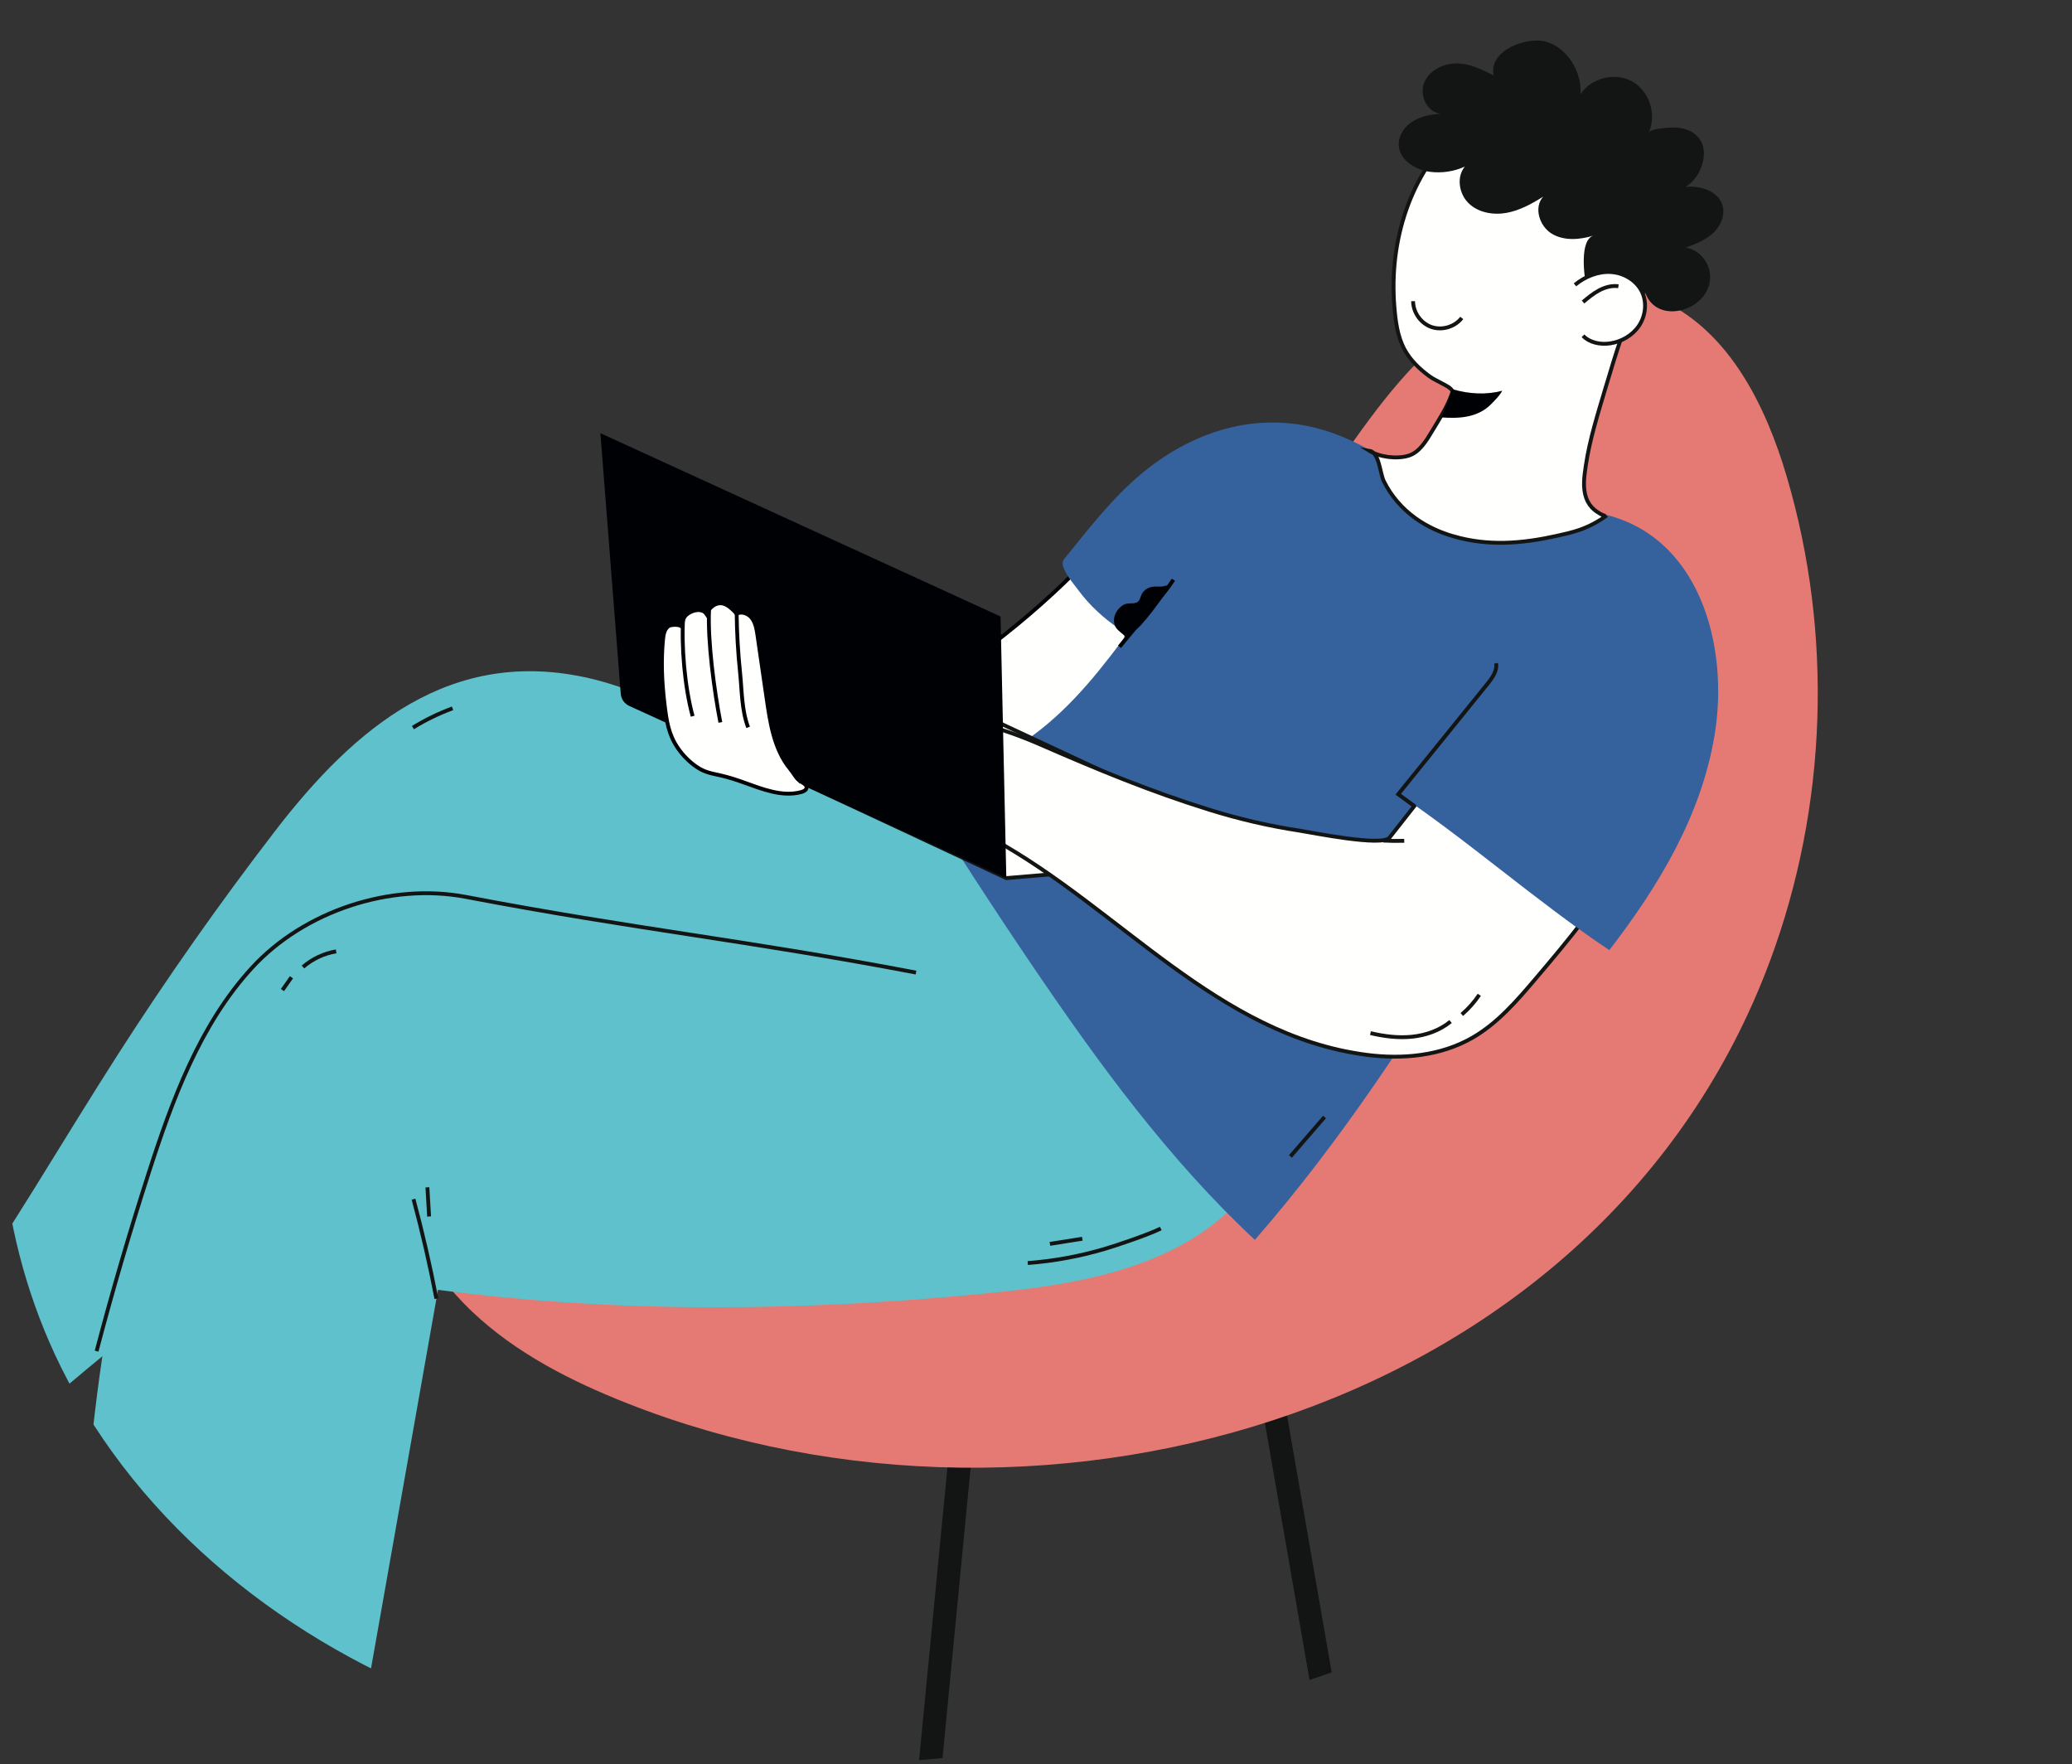
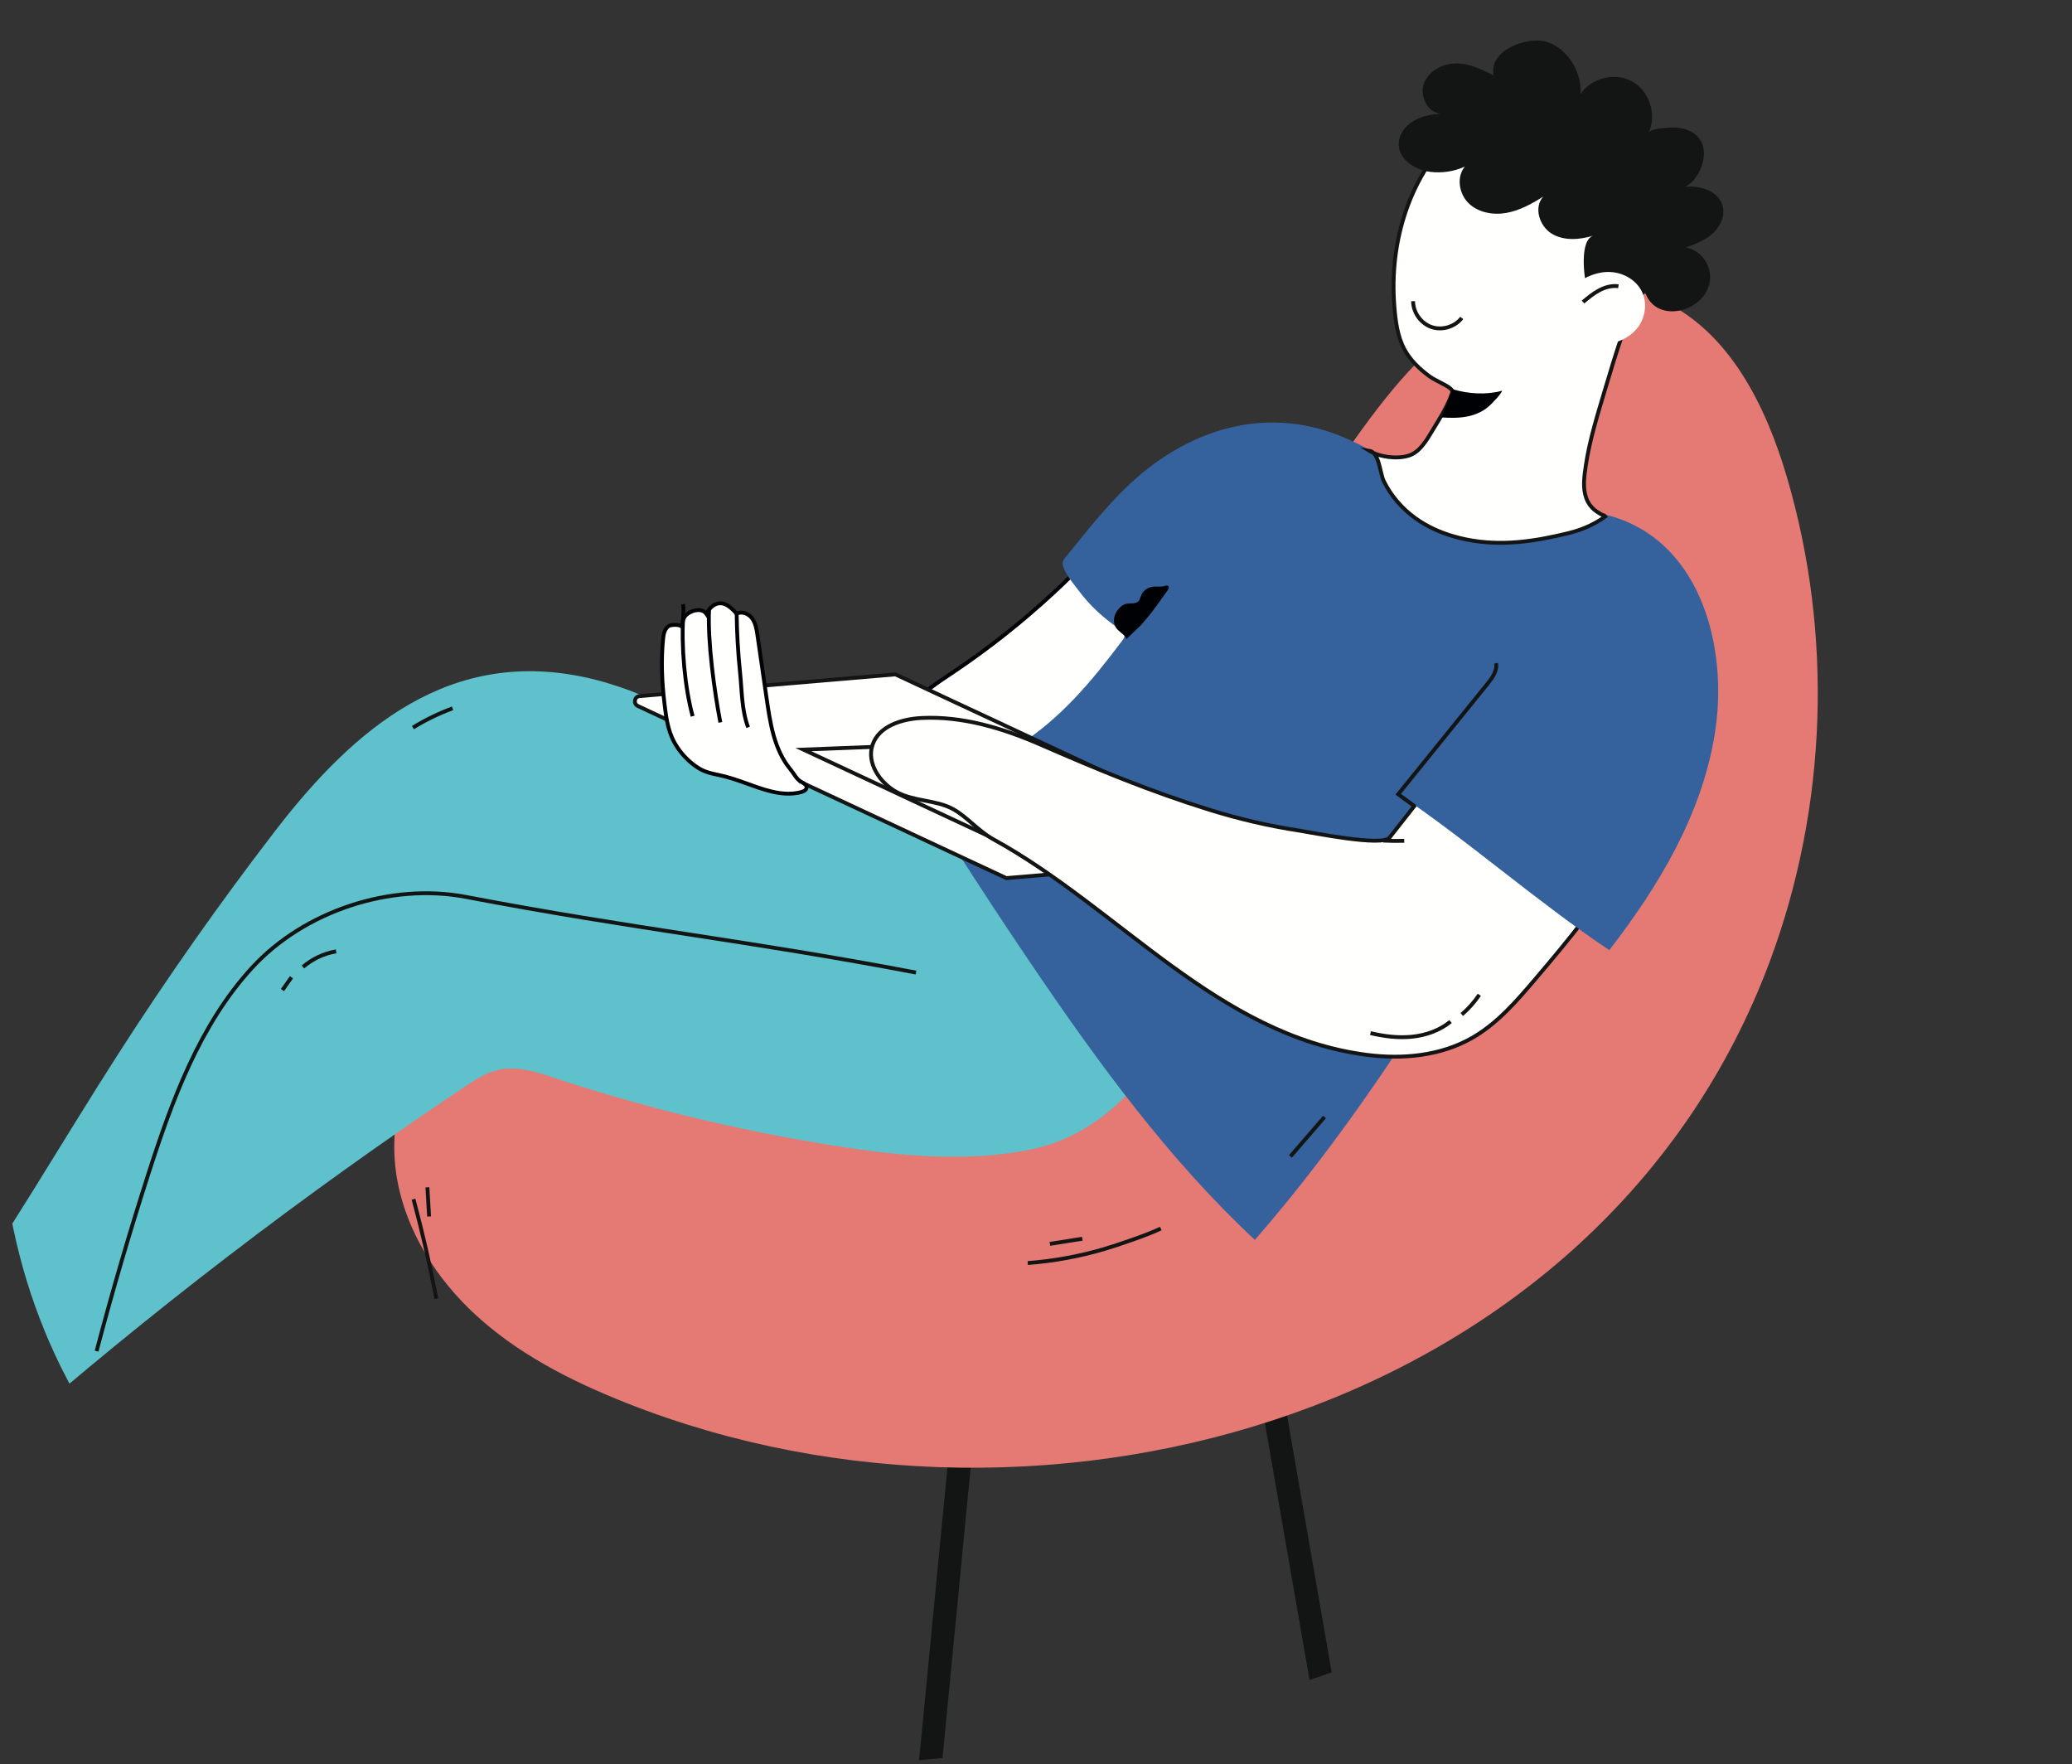
<svg xmlns="http://www.w3.org/2000/svg" xml:space="preserve" width="71.138mm" height="60.565mm" version="1.1" style="shape-rendering:geometricPrecision; text-rendering:geometricPrecision; image-rendering:optimizeQuality; fill-rule:evenodd; clip-rule:evenodd" viewBox="0 0 4400.52 3746.46">
  <rect x="0" y="0" width="4400.52" height="3746.46" fill="#333333" stroke="none" />
  <defs>
    <style type="text/css">
   
    .str0 {stroke:#121514;stroke-width:49.1;stroke-miterlimit:22.926}
    .str1 {stroke:#000105;stroke-width:8.18;stroke-miterlimit:22.926}
    .str2 {stroke:#121514;stroke-width:8.18;stroke-miterlimit:22.926}
    .fil10 {fill:none;fill-rule:nonzero}
    .fil5 {fill:none}
    .fil1 {fill:none;fill-rule:nonzero}
    .fil0 {fill:white;fill-rule:nonzero;fill-opacity:0}
    .fil7 {fill:#000105}
    .fil8 {fill:#121514}
    .fil6 {fill:#35619C}
    .fil3 {fill:#5FC1CB}
    .fil9 {fill:#6186B7}
    .fil2 {fill:#E57A74}
    .fil4 {fill:#FFFFFE}
   
  </style>
    <clipPath id="id0" style="clip-rule:nonzero">
      <path d="M4083.64 451.59c350.13,446.35 369.42,1135.02 252.47,1653.43 -48.54,215.34 -119.29,429.17 -244.14,610.79 -125.57,182.69 -300.74,325.38 -484.96,447.85 -455.16,302.61 -981.39,496.37 -1523.29,560.84 -373.85,44.47 -760.69,26.74 -1114.36,-103 -353.66,-129.72 -671.97,-379.34 -839.73,-718.21 -270.22,-545.81 -96.29,-1244.63 321.6,-1686.41 203.55,-215.15 455.44,-377.97 714.11,-521.29 218.1,-120.81 442.76,-229.24 669.02,-333.83 396.82,-183.42 812.59,-358.2 1249.35,-361.73 279.04,-2.27 568.39,78.45 793.17,248.04 78.99,59.59 147.6,128.09 206.76,203.51z" />
    </clipPath>
    <clipPath id="id1" style="clip-rule:nonzero">
      <path d="M4083.64 451.59c350.13,446.35 369.42,1135.02 252.47,1653.43 -48.54,215.34 -119.29,429.17 -244.14,610.79 -125.57,182.69 -300.74,325.38 -484.96,447.85 -455.16,302.61 -981.39,496.37 -1523.29,560.84 -373.85,44.47 -760.69,26.74 -1114.36,-103 -353.66,-129.72 -671.97,-379.34 -839.73,-718.21 -270.22,-545.81 -96.29,-1244.63 321.6,-1686.41 203.55,-215.15 455.44,-377.97 714.11,-521.29 218.1,-120.81 442.76,-229.24 669.02,-333.83 396.82,-183.42 812.59,-358.2 1249.35,-361.73 279.04,-2.27 568.39,78.45 793.17,248.04 78.99,59.59 147.6,128.09 206.76,203.51z" />
    </clipPath>
  </defs>
  <g id="Layer_x0020_1">
    <g style="clip-path:url(#id0)">
      <polygon class="fil0" points="-0,0 4400.52,0 4400.52,3746.46 -0,3746.46 " />
    </g>
    <g style="clip-path:url(#id1)">
      <g id="_2745625178192">
        <path id="_1" class="fil1 str0" d="M2086.93 2598.35l-177.86 1836.8m730.29 -1827.39l315.96 1817.96" />
        <path class="fil2" d="M1001.82 2784.28c-0.88,-0.85 -1.78,-1.69 -2.68,-2.57 -93.67,-90.13 -160.98,-213.8 -161.84,-344.16 -0.96,-149.9 85.53,-289.5 198.69,-387.11 122.46,-105.67 304.47,-212.63 455.03,-267.9 182.08,-66.88 389.21,-32.11 572.86,-105.58 257.72,-103.08 462.25,-290.56 638.26,-501.58 164.72,-197.49 285.96,-488.41 554.56,-556.35 91.44,-23.13 191.38,-20.16 276.5,20.61 140.38,67.22 216.92,221.75 261.28,371.61 99.04,334.76 86.43,701.86 -35.27,1028.95 -355.19,954.53 -1531.37,1293.46 -2427.47,939.48 -119.55,-47.2 -236.68,-106.68 -329.92,-195.39z" />
        <path class="fil3" d="M2492.16 2044.39c-22.19,-179.38 -199.56,-270.39 -356.52,-301.2 -214.18,-42.05 -423.55,-109.26 -622.42,-199.62 -47.53,-21.59 -94.73,-44.61 -143.01,-64.42 -37.72,-15.46 -76.07,-28.95 -115.74,-38.3 -296.77,-69.8 -501.9,104.86 -670.42,323.91 -117.77,153.11 -229.06,311.29 -333.41,473.96 -121.48,189.29 -233.61,384.82 -363.4,568.65 -32.5,46 -65.42,98.75 -104.11,143.86 44.37,62.2 93.09,122.12 136.93,184.26 30.03,-24.79 58.68,-52.19 87.78,-77.65 309.1,-270.36 635.59,-520.66 976.74,-748.73 23.85,-15.94 48.52,-32.11 76.58,-37.85 37.53,-7.66 75.99,4.24 112.37,16.3 172.69,57.33 350.8,102.24 529.9,133.66 158.44,27.79 331.55,52.73 490.97,18.4 170.84,-36.76 320.66,-209.91 297.78,-395.22z" />
-         <path class="fil3" d="M139.59 3920.98c190.59,23.44 382.43,36.71 574.42,39.82 72.08,-407.34 144.15,-814.64 216.21,-1221.95 382.49,50.3 770.76,45.73 1154.7,8.57 136.11,-13.16 274.57,-31.18 398.03,-90.21 231.49,-110.67 305.39,-338.27 245,-580.66 -11.96,-48.07 -32.08,-94.8 -63.88,-132.66 -48.71,-57.92 -121.22,-90.93 -194.8,-107.77 -145.89,-33.43 -278.02,12.69 -423.41,15.27 -187.94,3.35 -375.11,23.82 -561.16,49.52 -360.25,49.82 -733.99,126.76 -1017.31,355.95 -131.68,106.55 -168.32,227.94 -205.46,387.35 -96.12,412.77 -91.91,854.57 -122.34,1276.76z" />
        <path class="fil4" d="M2417.55 1065.14c2.16,-2.68 4.27,-5.35 6.4,-8.07 37.76,-47.87 86.36,-103.48 146.25,-93.1 39.65,6.87 69.35,43.46 78.78,82.78 9.39,39.33 1.96,80.76 -9.35,119.57 -37.53,128.88 -129.56,218.12 -215.5,316.73 -89.29,102.45 -209.99,211.31 -352.23,220.03 -71.67,4.4 -158.37,-24.42 -173.14,-95.07 -8.08,-38.58 8.9,-78.88 34.67,-108.56 25.76,-29.71 59.54,-50.96 92.11,-72.88 147.9,-99.54 280.59,-221.89 392.02,-361.42z" />
        <path class="fil5 str1" d="M2417.55 1065.14c2.16,-2.68 4.27,-5.35 6.4,-8.07 37.76,-47.87 86.36,-103.48 146.25,-93.1 39.65,6.87 69.35,43.46 78.78,82.78 9.39,39.33 1.96,80.76 -9.35,119.57 -37.53,128.88 -129.56,218.12 -215.5,316.73 -89.29,102.45 -209.99,211.31 -352.23,220.03 -71.67,4.4 -158.37,-24.42 -173.14,-95.07 -8.08,-38.58 8.9,-78.88 34.67,-108.56 25.76,-29.71 59.54,-50.96 92.11,-72.88 147.9,-99.54 280.59,-221.89 392.02,-361.42z" />
        <path class="fil6" d="M2921.5 2299.64c131.47,-190.69 249.61,-391.43 367.19,-591.34 58.02,-98.67 128.94,-215.33 131.1,-333.11 1.05,-57.15 -27.84,-150.71 -69.81,-193.52 -56.63,-57.73 -158.09,-48.49 -225.88,-87.99 -143.16,-83.42 -253.9,-201.08 -432.42,-196.37 -87.63,2.33 -170.17,36.15 -240.54,87.51 -69.11,50.42 -122.73,117.24 -175.91,183.55 -19.05,23.71 -24.27,23.2 -11.49,47.67 6.5,12.38 18.92,27.01 27.37,38.4 23.21,31.3 53.86,59.24 86.07,80.95 5.21,3.53 11.17,7.96 11.12,14.26 -0.02,3.96 -2.51,7.43 -4.88,10.59 -64.65,86.1 -129.84,164.66 -221.03,222.95 -23.29,14.9 -185.79,136.51 -211.18,95.64 77.45,124.68 157.37,247.79 239.65,369.28 141.11,208.3 290.48,413.23 474.19,584.69 92.26,-105.77 176.81,-217.63 256.47,-333.17z" />
        <path class="fil4" d="M2137.24 1864.58l-782.53 -365.47c-10.19,-4.77 -7.5,-20.02 3.71,-20.98l543.16 -46.16 819.98 382.97 -584.31 49.64z" />
        <path class="fil5 str2" d="M2137.24 1864.58l-782.53 -365.47c-10.19,-4.77 -7.5,-20.02 3.71,-20.98l543.16 -46.16 819.98 382.97 -584.31 49.64z" />
        <polygon class="fil4" points="2130.03,1789.64 1706.2,1591.7 2001.73,1580.11 2425.56,1778.04 " />
        <polygon class="fil5 str2" points="2130.03,1789.64 1706.2,1591.7 2001.73,1580.11 2425.56,1778.04 " />
        <path class="fil4" d="M3052.55 1649.59c-33.85,43.01 -67.68,86.02 -101.52,129.05 -15.52,19.71 -165.21,-10.9 -191,-14.83 -65.09,-9.87 -129.3,-24.92 -192.15,-44.53 -125.78,-39.22 -235.32,-84.59 -357.09,-137.75 -80.31,-35.04 -166.62,-61.41 -254.06,-56.93 -41.85,2.13 -90.23,17.19 -103.66,57.13 -12.82,38.3 15.09,79.9 50.2,99.56 37.32,20.85 84.85,16.88 120.84,36.73 29.62,16.32 53.9,46.73 85.45,64.06 267.91,147.11 476.03,416.2 792.4,457.69 76.34,10.01 157.17,2.52 224.16,-35.67 54.21,-30.87 95.81,-79.48 136.25,-127.12 131.7,-155.06 304.2,-361.63 253.95,-582.87 -6.22,-27.3 -17.71,-54.43 -38.69,-72.82 -24.71,-21.7 -59.41,-28.43 -92.18,-27 -127.17,5.59 -222.35,114.74 -301.33,215.13 -10.54,13.37 -21.05,26.78 -31.57,40.15z" />
        <path class="fil5 str2" d="M3052.55 1649.59c-33.85,43.01 -67.68,86.02 -101.52,129.05 -15.52,19.71 -165.21,-10.9 -191,-14.83 -65.09,-9.87 -129.3,-24.92 -192.15,-44.53 -125.78,-39.22 -235.32,-84.59 -357.09,-137.75 -80.31,-35.04 -166.62,-61.41 -254.06,-56.93 -41.85,2.13 -90.23,17.19 -103.66,57.13 -12.82,38.3 15.09,79.9 50.2,99.56 37.32,20.85 84.85,16.88 120.84,36.73 29.62,16.32 53.9,46.73 85.45,64.06 267.91,147.11 476.03,416.2 792.4,457.69 76.34,10.01 157.17,2.52 224.16,-35.67 54.21,-30.87 95.81,-79.48 136.25,-127.12 131.7,-155.06 304.2,-361.63 253.95,-582.87 -6.22,-27.3 -17.71,-54.43 -38.69,-72.82 -24.71,-21.7 -59.41,-28.43 -92.18,-27 -127.17,5.59 -222.35,114.74 -301.33,215.13 -10.54,13.37 -21.05,26.78 -31.57,40.15z" />
-         <path class="fil7" d="M1318.32 1473.01l-43.19 -553.2 849.82 389.3 12.29 555.43 -800.83 -365.56c-10.29,-4.71 -17.22,-14.63 -18.1,-25.96z" />
        <path class="fil4" d="M1678.31 1633.3c-34.88,-42.91 -42.75,-99.23 -50.46,-152.43 -6.37,-43.83 -12.71,-87.67 -19.08,-131.5 -1.87,-12.94 -4.01,-26.53 -11.93,-36.91 -7.5,-9.88 -21.94,-15.06 -32.53,-9.18 -2.22,-2.75 -4.46,-5.49 -7.01,-7.86 -8.93,-8.33 -19.29,-16.63 -32.26,-13.97 -11.02,2.25 -20.65,12.07 -24.35,22.95 -1.01,-1.44 -1.91,-2.94 -3.28,-4.15 -10.96,-9.33 -29.29,-3.69 -39.29,4.89 -8.15,7.01 -9.07,17.83 -9.48,28.6 0.35,-9.33 -23.77,-7.34 -28.02,-4.68 -8.86,5.57 -11.25,16.88 -12.24,26.64 -4.67,46.24 -2.67,92.94 2.93,139.07 4.22,34.71 8.03,63.99 28.21,93.51 10.6,15.5 24.01,29.05 39.4,39.72 17.23,11.93 31.3,14.07 50.77,18.38 16.87,3.77 33.35,9.12 49.62,14.96 39.67,14.21 81.86,31.5 122.5,20.49 5.17,-1.41 11.15,-4.47 11.23,-9.82 0.08,-5.61 -6.09,-8.75 -10.94,-11.49 -11.19,-6.35 -14.65,-16.29 -22.34,-25.45 -0.48,-0.59 -0.98,-1.19 -1.46,-1.79z" />
        <path class="fil5 str1" d="M1678.31 1633.3c-34.88,-42.91 -42.75,-99.23 -50.46,-152.43 -6.37,-43.83 -12.71,-87.67 -19.08,-131.5 -1.87,-12.94 -4.01,-26.53 -11.93,-36.91 -7.5,-9.88 -21.94,-15.06 -32.53,-9.18 -2.22,-2.75 -4.46,-5.49 -7.01,-7.86 -8.93,-8.33 -19.29,-16.63 -32.26,-13.97 -11.02,2.25 -20.65,12.07 -24.35,22.95 -1.01,-1.44 -1.91,-2.94 -3.28,-4.15 -10.96,-9.33 -29.29,-3.69 -39.29,4.89 -8.15,7.01 -9.07,17.83 -9.48,28.6 0.35,-9.33 -23.77,-7.34 -28.02,-4.68 -8.86,5.57 -11.25,16.88 -12.24,26.64 -4.67,46.24 -2.67,92.94 2.93,139.07 4.22,34.71 8.03,63.99 28.21,93.51 10.6,15.5 24.01,29.05 39.4,39.72 17.23,11.93 31.3,14.07 50.77,18.38 16.87,3.77 33.35,9.12 49.62,14.96 39.67,14.21 81.86,31.5 122.5,20.49 5.17,-1.41 11.15,-4.47 11.23,-9.82 0.08,-5.61 -6.09,-8.75 -10.94,-11.49 -11.19,-6.35 -14.65,-16.29 -22.34,-25.45 -0.48,-0.59 -0.98,-1.19 -1.46,-1.79z" />
        <path class="fil4" d="M1564.53 1301.23c0.43,42.28 2.84,84.56 7.2,126.61 4.01,38.73 3.28,79.8 17.12,116.6m-24.32 -243.21l0 0 0 0z" />
        <path class="fil5 str1" d="M1564.53 1301.23c0.43,42.28 2.84,84.56 7.2,126.61 4.01,38.73 3.28,79.8 17.12,116.6" />
        <path class="fil4" d="M1505.91 1294.32c-3.34,67.02 11.17,173.78 23.96,239.64l-23.96 -239.64z" />
        <path class="fil5 str1" d="M1505.91 1294.32c-3.34,67.02 11.17,173.78 23.96,239.64" />
        <path class="fil4" d="M1450.44 1283.01c1.97,8.15 1.24,16.65 0.64,25.01 -4.4,63.94 3.09,151 19.96,212.8m-20.59 -237.81l0 0 0 0z" />
        <path class="fil5 str1" d="M1450.44 1283.01c1.97,8.15 1.24,16.65 0.64,25.01 -4.4,63.94 3.09,151 19.96,212.8" />
        <path class="fil6" d="M3141.27 1094.39c85.25,-10.79 172.33,-21.52 256.5,-4.27 211.59,43.36 275.34,280.7 243.66,470.93 -28.63,171.94 -119.04,320.65 -223.54,456.52 -156.14,-104.41 -301.4,-233.98 -457.52,-338.39 -9.23,-6.19 47.76,-51.03 110.43,-195.67m70.48 -389.12l0 0 0 0z" />
        <path class="fil4" d="M3086.88 1138.81c-28.76,-8.31 -56.16,-20.82 -80.53,-38.28 -28.33,-20.3 -52.1,-47.5 -67.46,-78.94 -8.23,-16.78 -9.31,-61.31 -31.33,-64.77 22.58,13.89 58.28,18.45 83.7,10.88 23.76,-7.1 38.51,-32.75 50.47,-52.72 15.43,-25.75 31.74,-50.12 41.72,-78.88 0.54,-1.56 1.08,-3.17 1,-4.82 -0.33,-6.87 -17.49,-14.65 -22.85,-17.65 -8.52,-4.83 -17.85,-8.79 -25.79,-14.65 -21,-15.51 -40.38,-33.71 -52.93,-56.93 -15.08,-27.94 -19.06,-60.42 -21.57,-92.09 -10.99,-138.56 32.67,-279.94 136.6,-376.36 8.34,-7.74 17.3,-15.29 28,-18.95 39.33,-13.47 72.75,24.19 108.28,33.06 34.54,8.62 66.55,17.15 100.76,29.77 40.99,15.09 83.09,27.13 123.6,43.56 24.12,9.78 80.28,26.54 88.8,55.3 9.45,31.72 -18.9,65.25 -28.92,93.06 -11.72,32.54 -21.03,64.96 -34.45,97.55 -29.2,70.77 -52.64,143.74 -74.29,217.15 -16.04,54.31 -33.48,108.58 -41.8,164.76 -3.34,22.65 -6.91,46.88 1.03,69 3.46,9.61 9.56,18.3 17.37,24.82 3.48,2.95 21.11,15.5 25.96,11.91 -17.76,13.18 -37.55,23.61 -58.44,30.83 -15.73,5.41 -31.98,9.01 -48.22,12.59 -74.03,16.32 -144.86,22.12 -218.71,0.8z" />
        <path class="fil5 str2" d="M3086.88 1138.81c-28.76,-8.31 -56.16,-20.82 -80.53,-38.28 -28.33,-20.3 -52.1,-47.5 -67.46,-78.94 -8.23,-16.78 -9.31,-61.31 -31.33,-64.77 22.58,13.89 58.28,18.45 83.7,10.88 23.76,-7.1 38.51,-32.75 50.47,-52.72 15.43,-25.75 31.74,-50.12 41.72,-78.88 0.54,-1.56 1.08,-3.17 1,-4.82 -0.33,-6.87 -17.49,-14.65 -22.85,-17.65 -8.52,-4.83 -17.85,-8.79 -25.79,-14.65 -21,-15.51 -40.38,-33.71 -52.93,-56.93 -15.08,-27.94 -19.06,-60.42 -21.57,-92.09 -10.99,-138.56 32.67,-279.94 136.6,-376.36 8.34,-7.74 17.3,-15.29 28,-18.95 39.33,-13.47 72.75,24.19 108.28,33.06 34.54,8.62 66.55,17.15 100.76,29.77 40.99,15.09 83.09,27.13 123.6,43.56 24.12,9.78 80.28,26.54 88.8,55.3 9.45,31.72 -18.9,65.25 -28.92,93.06 -11.72,32.54 -21.03,64.96 -34.45,97.55 -29.2,70.77 -52.64,143.74 -74.29,217.15 -16.04,54.31 -33.48,108.58 -41.8,164.76 -3.34,22.65 -6.91,46.88 1.03,69 3.46,9.61 9.56,18.3 17.37,24.82 3.48,2.95 21.11,15.5 25.96,11.91 -17.76,13.18 -37.55,23.61 -58.44,30.83 -15.73,5.41 -31.98,9.01 -48.22,12.59 -74.03,16.32 -144.86,22.12 -218.71,0.8z" />
        <path class="fil8" d="M3446.7 648.56c19.2,-1.88 38.59,-9.92 47.11,-28.37 23.83,71.86 134.14,40.38 138.15,-28.48 1.81,-30.77 -21.52,-61.88 -51.91,-65.88 20.33,-7.49 41.06,-15.46 57.2,-29.98 16.14,-14.5 26.86,-37.1 21.44,-58.15 -8.18,-31.75 -47.41,-44.58 -79.77,-40.69 30.07,-15.27 50.92,-66.87 33.59,-97.19 -11.65,-20.44 -33.37,-28.24 -55.64,-29.11 -8.34,-0.35 -51.21,2 -55.07,10.46 17.27,-37.84 1.08,-87.78 -35.09,-108.08 -36.19,-20.31 -86.94,-7.99 -109.92,26.68 2.65,-47.5 -26.99,-96.69 -72.13,-110.93 -39.77,-12.56 -123.95,17.38 -112.39,71.17 -25.22,-12.36 -50.08,-25.42 -79.05,-25.36 -28.48,0.06 -58.48,15.11 -68.81,41.82 -10.35,26.7 7.03,62.65 35.43,64.83 -20.41,1.73 -41.26,5.28 -58.79,15.95 -17.53,10.68 -31.18,29.77 -30.43,50.33 0.46,12.29 5.73,22.99 13.86,31.75 13,14.03 33.27,23.01 52.72,25.52 24.99,3.2 50.84,-0.68 73.81,-11.12 -18.26,22.16 -12.44,58.09 8.25,78 20.65,19.89 52.01,25.32 80.18,20.28 28.16,-5.07 53.81,-19.29 78.07,-34.54 -20.8,22.82 -8.05,63.16 18.46,78.94 26.56,15.79 59.95,12.48 88.32,3.84 -30.12,9.2 -20.14,87.6 -14.69,108.46 3.72,14.26 14.86,25.85 28.02,32.35 13.18,6.5 28.18,8.36 42.85,7.91 2.08,-0.07 4.16,-0.19 6.22,-0.41z" />
        <path class="fil7" d="M3084.87 826.4c-1.05,2.66 -2.08,5.34 -3.2,7.99 -1.29,3.15 -2.62,6.31 -3.98,9.45 -0.07,0.19 -0.17,0.39 -0.23,0.58 -1.23,6.67 -3.62,12.87 -6.83,18.72 -0.51,1.52 -1.13,3.01 -1.62,4.52 -2.16,6.46 -5,12.59 -7.95,18.63 33.29,2.31 76.17,2.58 106.38,-28.68 8.12,-8.4 17.81,-17.72 22.95,-27.9 -33.42,8.93 -70.72,7.18 -105.52,-3.32z" />
        <path class="fil5 str2" d="M3001.15 639.52c0.05,23.98 16.46,47.07 39.05,54.88 22.57,7.76 49.62,-0.35 64.29,-19.29" />
        <path class="fil4" d="M3344.94 604.79c21.48,-17.6 48.95,-28.88 76.62,-27.11 27.66,1.76 54.94,17.95 66.37,43.35 10.13,22.57 6.68,50.25 -7.12,70.79 -13.83,20.51 -37.07,33.82 -61.48,37.35 -20.39,2.93 -42.94,-1.34 -57.35,-16.16m-17.05 -108.22l0 0 0 0z" />
-         <path class="fil5 str2" d="M3344.94 604.79c21.48,-17.6 48.95,-28.88 76.62,-27.11 27.66,1.76 54.94,17.95 66.37,43.35 10.13,22.57 6.68,50.25 -7.12,70.79 -13.83,20.51 -37.07,33.82 -61.48,37.35 -20.39,2.93 -42.94,-1.34 -57.35,-16.16" />
        <path class="fil4" d="M3437.2 607.78c-13.99,-1.92 -28.31,2.08 -40.8,8.69 -12.52,6.64 -23.5,15.76 -34.37,24.8m75.17 -33.49l0 0 0 0z" />
        <path class="fil5 str2" d="M3437.2 607.78c-13.99,-1.92 -28.31,2.08 -40.8,8.69 -12.52,6.64 -23.5,15.76 -34.37,24.8" />
-         <path class="fil9" d="M2377.64 1373.34c25.83,-31.28 51.65,-62.56 77.47,-93.83 12.93,-15.68 25.88,-31.4 36.94,-48.47m-114.4 142.31l0 0 0 0z" />
-         <path class="fil5 str1" d="M2377.64 1373.34c25.83,-31.28 51.65,-62.56 77.47,-93.83 12.93,-15.68 25.88,-31.4 36.94,-48.47" />
        <path class="fil5 str2" d="M1945.41 2065.17c-360.4,-68.84 -595.29,-91.8 -955.7,-160.62 -160.43,-30.64 -344.2,29.98 -454.83,150.77 -110.63,120.79 -168.99,279.82 -219.31,436.04 -40.21,124.86 -77.05,250.83 -110.42,377.69m721.62 -111.46c-13.59,-71 -29.8,-141.5 -48.58,-211.29m2126.91 -833.83c-11.88,-8.67 -23.73,-17.35 -35.59,-26.01 63.09,-78.01 126.22,-156.01 189.29,-234.04 10.36,-12.77 21.33,-27.81 18.56,-44.05" />
        <path class="fil7" d="M2366.58 1310.68c0.65,-3.16 1.73,-6.23 3.2,-9.06 4.4,-8.4 13.66,-18.4 23.47,-19.81 13.21,-1.9 24.11,2.72 28.86,-13.37 4.18,-14.17 14.75,-22.12 30.16,-22.99 5.14,-0.29 10.29,0.45 15.45,0.02 2.86,-0.24 9.72,-3.02 12.39,-1.65 6.85,3.48 -4.22,14.73 -7.47,19.45 -7.99,11.62 -16.17,23.09 -24.74,34.25 -8.23,10.73 -16.84,21.17 -25.97,31.13 -2.51,2.73 -29.38,27.42 -29.04,28.17 -4.47,-9.9 -16.06,-14.49 -22.28,-23.4 -4.55,-6.5 -5.65,-14.86 -4.04,-22.72z" />
        <path class="fil5 str2" d="M2910.61 2193.75c28.92,6.84 58.82,10.65 88.35,7.63 29.53,-3.05 58.81,-13.29 81.74,-32.25m23.88 -14.93c14.2,-12.16 26.76,-26.27 37.18,-41.85m-203.81 -327.41c14.79,0.74 29.59,0.88 44.4,0.43m-799.59 896.6c55.16,-4.19 109.87,-14.22 162.92,-29.88 27.55,-8.13 93.9,-30.6 119.59,-43.49m347.73 -236.75c-24.12,27.92 -48.28,55.86 -72.42,83.76m-1832.86 65.56c1.22,20.64 2.41,41.3 3.63,61.93m1318.47 58.14c22.93,-3.63 45.89,-7.24 68.81,-10.87m-1584.73 -610.29c-25.88,4.42 -50.52,16.04 -70.48,33.19m317.74 -549.2c-29.35,10.79 -57.62,24.53 -84.23,40.98m-257.93 530.06c-6.39,9.08 -12.76,18.13 -19.15,27.22" />
      </g>
    </g>
    <path class="fil10" d="M4083.64 451.59c350.13,446.35 369.42,1135.02 252.47,1653.43 -48.54,215.34 -119.29,429.17 -244.14,610.79 -125.57,182.69 -300.74,325.38 -484.96,447.85 -455.16,302.61 -981.39,496.37 -1523.29,560.84 -373.85,44.47 -760.69,26.74 -1114.36,-103 -353.66,-129.72 -671.97,-379.34 -839.73,-718.21 -270.22,-545.81 -96.29,-1244.63 321.6,-1686.41 203.55,-215.15 455.44,-377.97 714.11,-521.29 218.1,-120.81 442.76,-229.24 669.02,-333.83 396.82,-183.42 812.59,-358.2 1249.35,-361.73 279.04,-2.27 568.39,78.45 793.17,248.04 78.99,59.59 147.6,128.09 206.76,203.51z" />
  </g>
</svg>